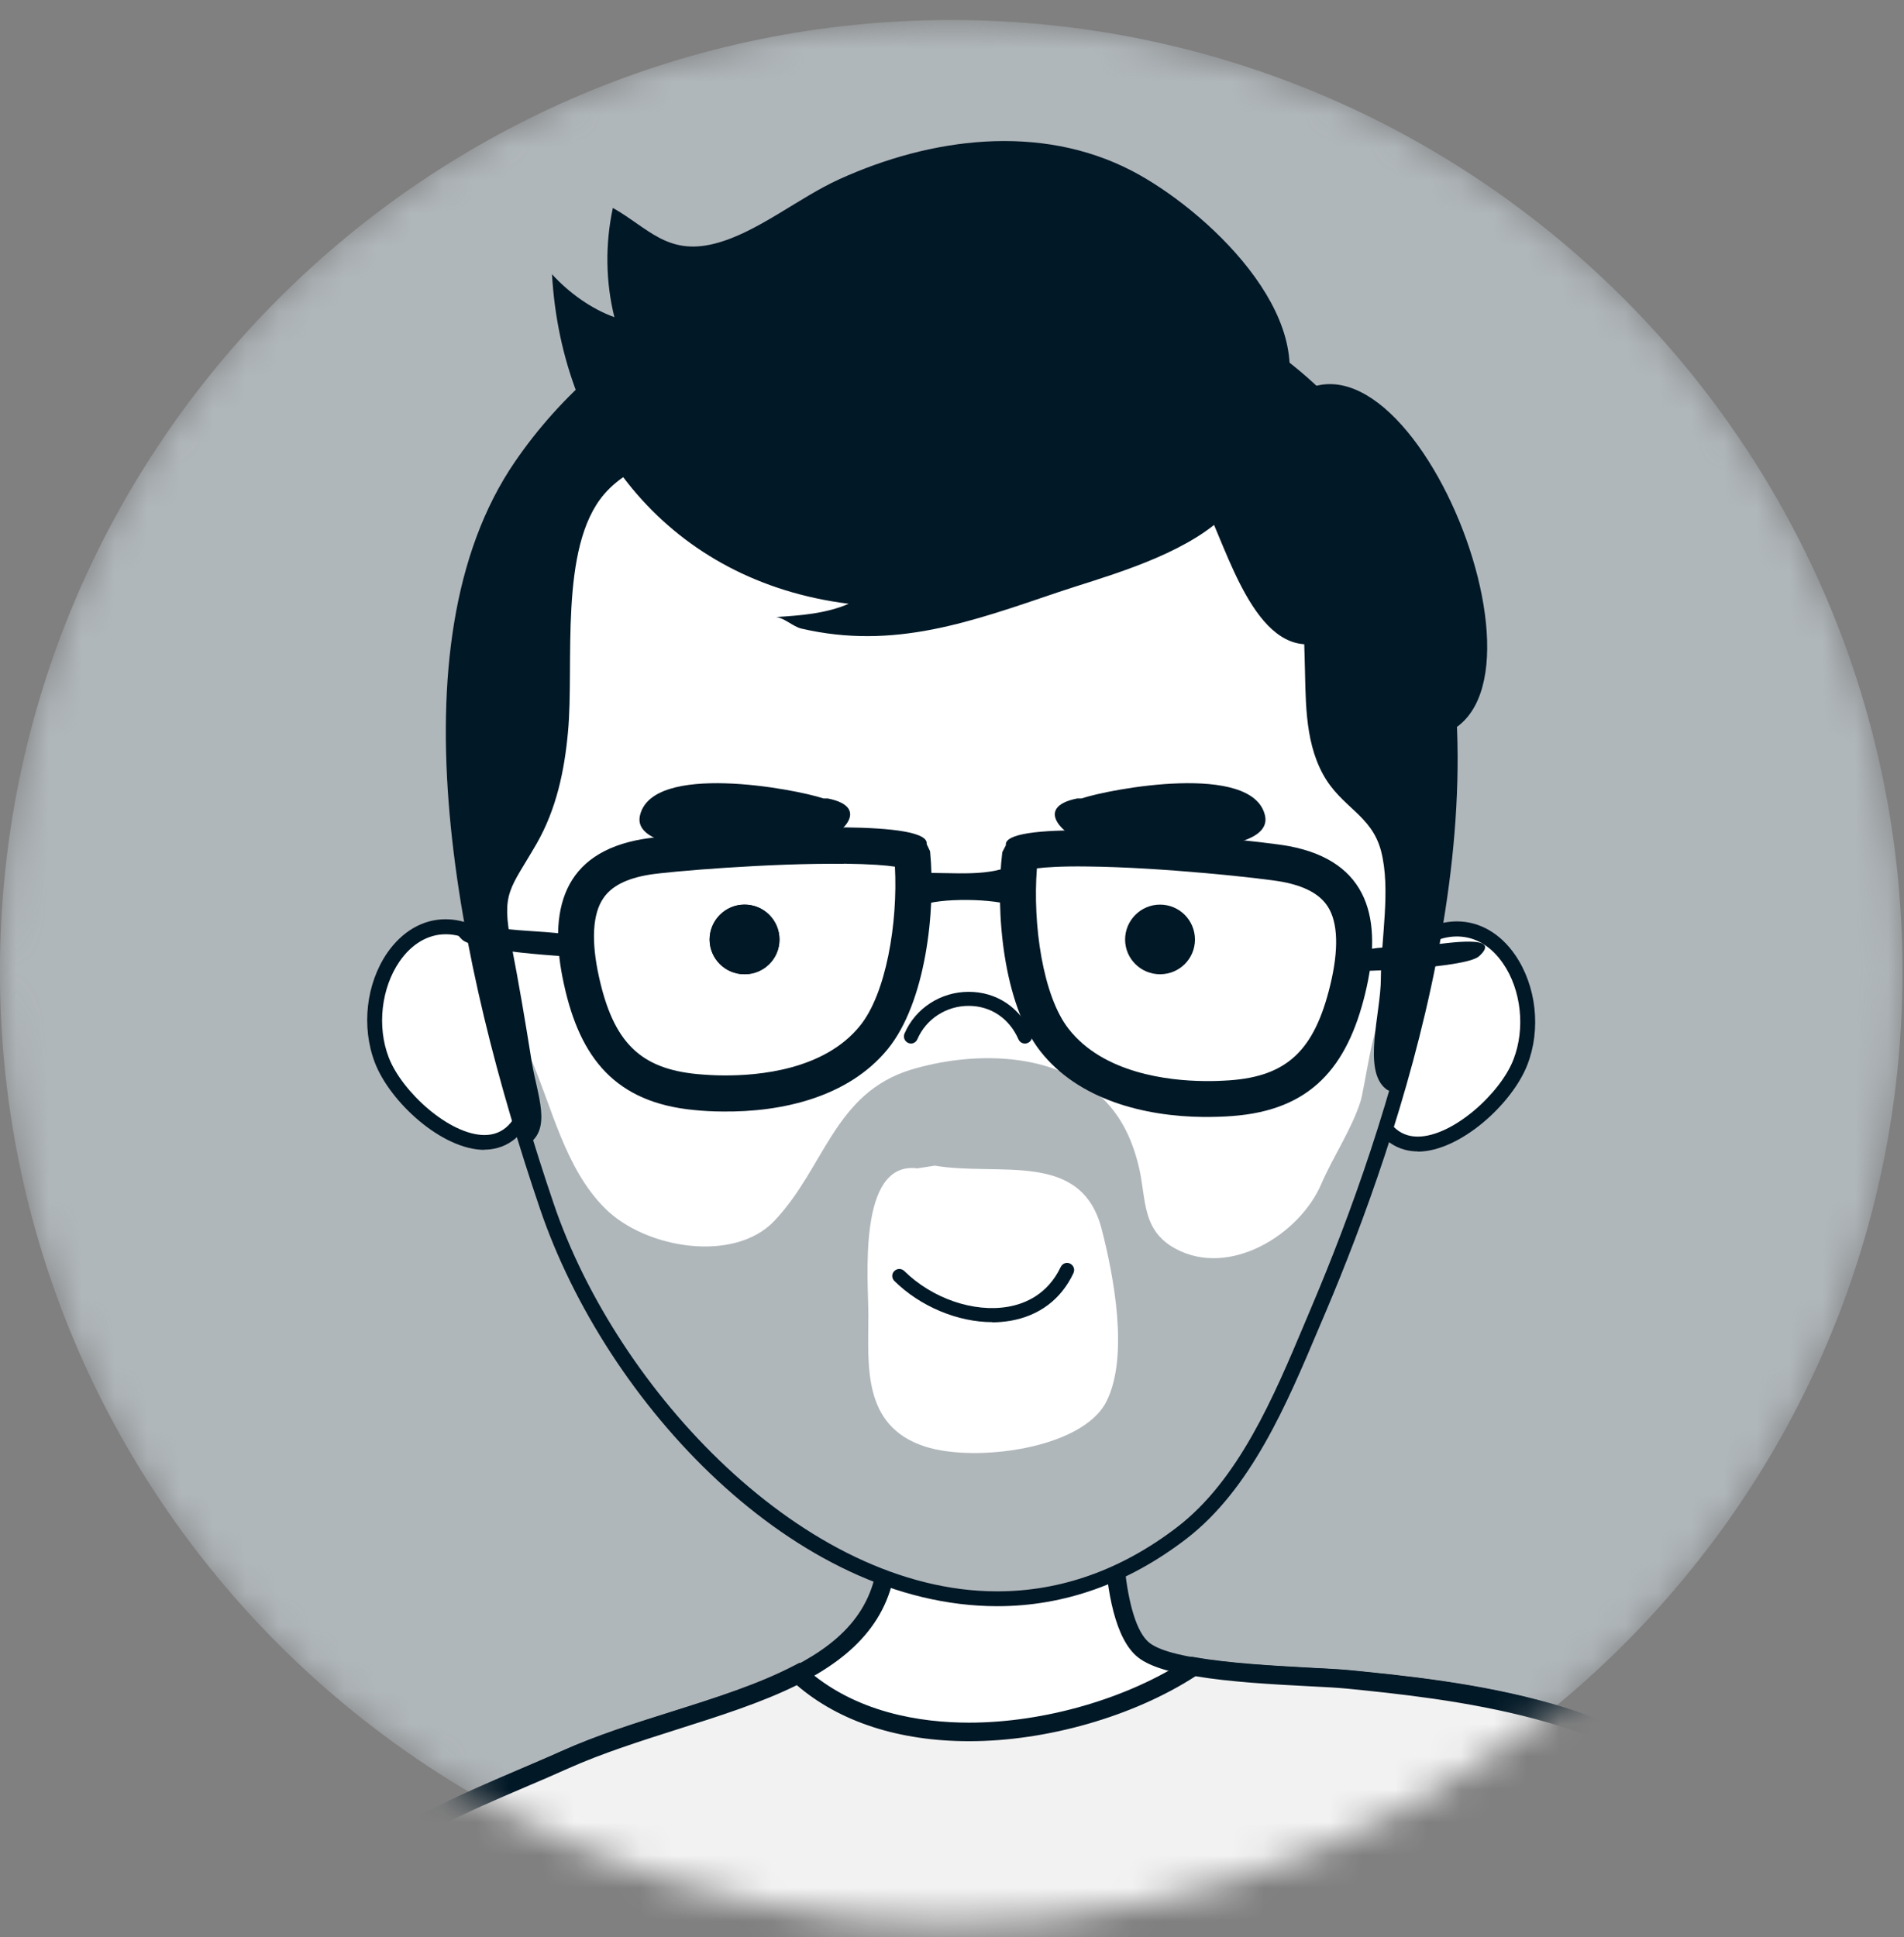
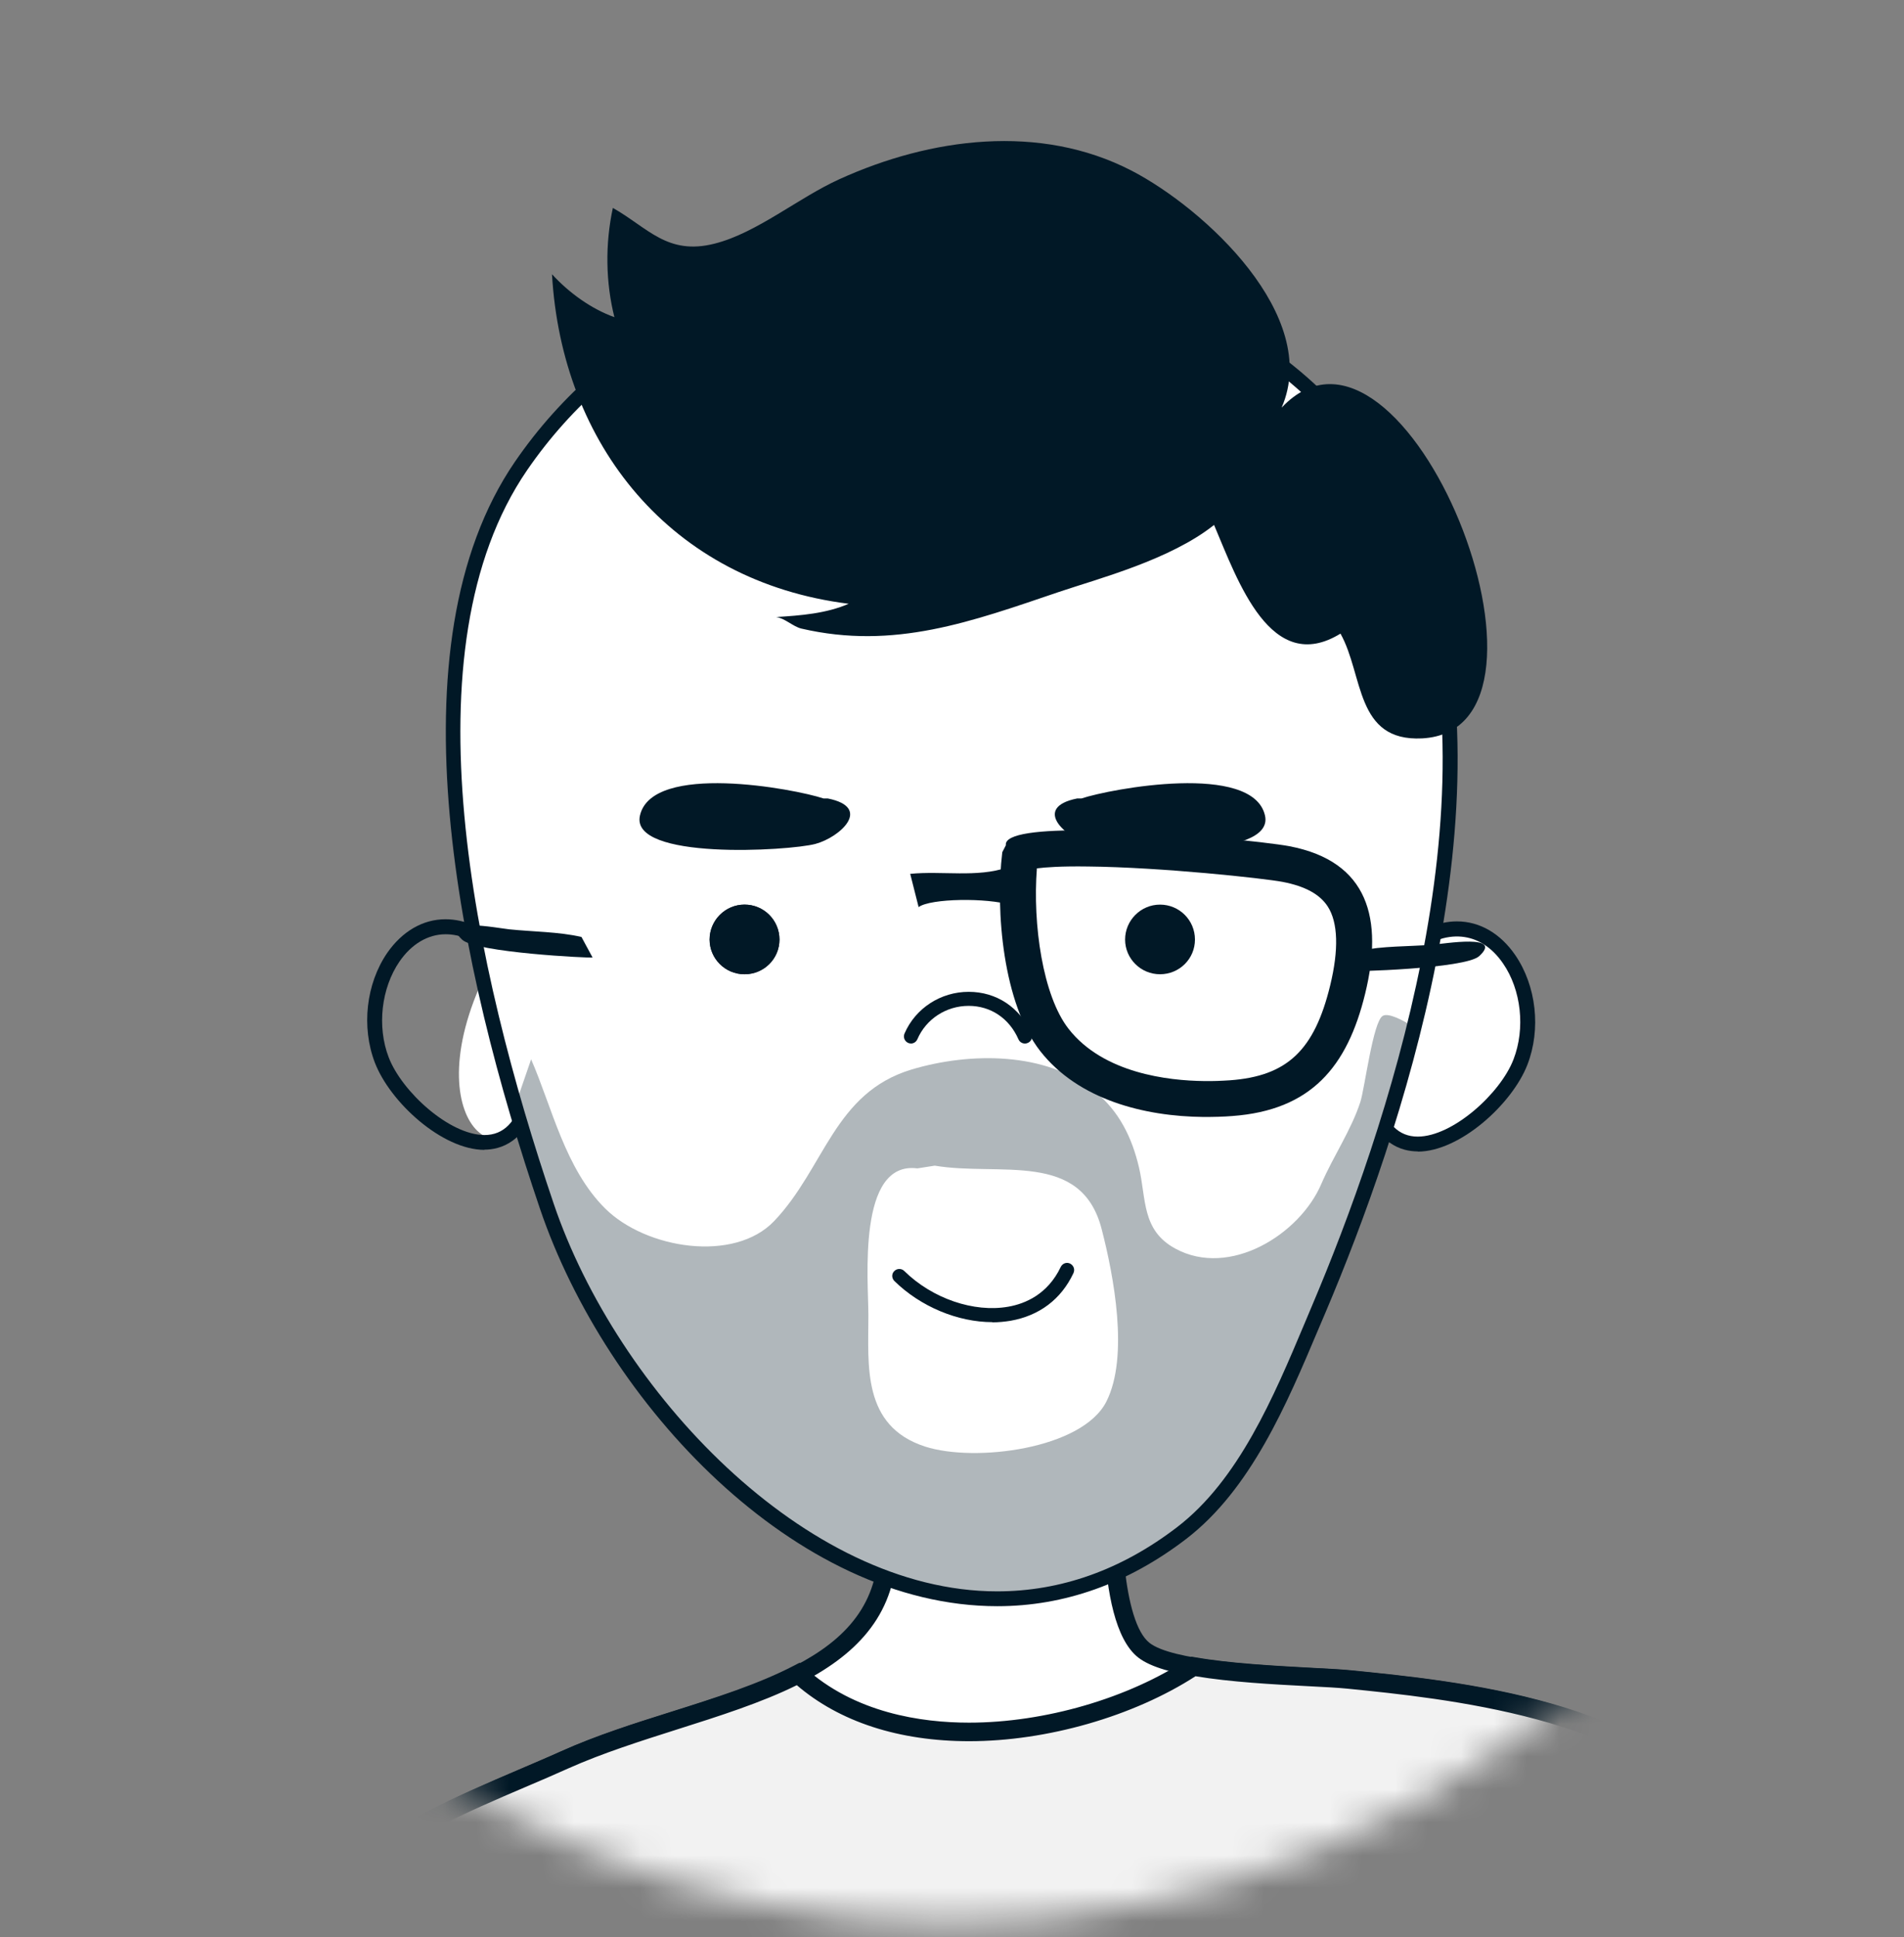
<svg xmlns="http://www.w3.org/2000/svg" width="58" height="59" viewBox="0 0 58 59" fill="none">
  <rect x="0" y="0" width="58" height="59" fill="#808080" stroke="none" />
  <mask id="mask0_113_5968" style="mask-type:luminance" maskUnits="userSpaceOnUse" x="-1" y="0" width="59" height="59">
    <path d="M57.954 29.627C57.936 45.63 44.946 58.59 28.943 58.572C12.94 58.554 -0.02 45.564 -0.002 29.561C0.015 13.552 13.005 0.592 29.008 0.61C45.011 0.628 57.972 13.618 57.954 29.621V29.627Z" fill="white" />
  </mask>
  <g mask="url(#mask0_113_5968)">
-     <path d="M57.954 29.627C57.936 45.63 44.946 58.59 28.943 58.572C12.94 58.554 -0.02 45.564 -0.002 29.561C0.015 13.552 13.005 0.592 29.008 0.61C45.011 0.628 57.972 13.618 57.954 29.621V29.627Z" fill="#B0B7BB" />
    <path d="M26.667 44.916C28.717 51.435 21.842 51.53 17.219 53.604C14.978 54.608 12.572 55.434 10.67 57.086C6.897 60.355 11.948 61.436 15.085 62.345C27.909 66.059 42.717 65.584 52.344 55.44C50.336 52.172 44.571 51.512 41.095 51.162C39.782 51.031 35.842 51.037 34.861 50.259C33.816 49.438 33.851 45.897 33.97 44.56" fill="white" />
    <path d="M29.293 64.764C24.789 64.764 19.988 64.051 15.008 62.613C14.782 62.547 14.544 62.482 14.307 62.411C12.019 61.769 9.428 61.038 9.083 59.505C8.905 58.703 9.363 57.841 10.486 56.867C12.055 55.506 13.95 54.698 15.786 53.913C16.226 53.723 16.666 53.539 17.1 53.343C18.157 52.867 19.334 52.493 20.475 52.136C24.462 50.877 27.903 49.783 26.393 45L26.928 44.827C28.604 50.146 24.557 51.429 20.641 52.671C19.518 53.028 18.353 53.396 17.325 53.86C16.892 54.056 16.446 54.246 16 54.436C14.206 55.203 12.346 55.999 10.842 57.294C9.903 58.109 9.493 58.81 9.618 59.386C9.886 60.593 12.524 61.329 14.443 61.87C14.687 61.941 14.925 62.007 15.15 62.072C22.311 64.146 40.186 67.628 51.975 55.405C49.872 52.321 43.935 51.732 41.053 51.441C40.762 51.411 40.334 51.388 39.835 51.364C37.553 51.245 35.438 51.085 34.671 50.484C33.263 49.379 33.673 44.59 33.673 44.536L34.231 44.584C34.071 46.408 34.208 49.403 35.016 50.039C35.705 50.58 38.308 50.716 39.859 50.799C40.364 50.823 40.804 50.847 41.101 50.877C44.357 51.198 50.425 51.804 52.564 55.286L52.677 55.47L52.528 55.625C46.812 61.644 38.694 64.758 29.27 64.758L29.293 64.764Z" fill="#011826" />
    <path d="M41.095 51.162C40.168 51.067 37.946 51.043 36.365 50.764C33.203 52.855 27.433 53.842 24.32 50.989C22.287 52.041 19.483 52.582 17.224 53.598C14.984 54.602 12.578 55.428 10.676 57.08C6.902 60.349 11.954 61.43 15.091 62.34C27.915 66.053 42.723 65.578 52.35 55.434C50.341 52.166 44.577 51.507 41.101 51.156L41.095 51.162Z" fill="#F2F2F2" />
    <path d="M29.335 64.746C24.73 64.746 19.91 64.027 15.008 62.607C14.782 62.542 14.544 62.476 14.307 62.405C12.019 61.763 9.428 61.032 9.083 59.499C8.905 58.697 9.363 57.835 10.486 56.861C12.055 55.5 13.95 54.692 15.786 53.907C16.226 53.717 16.666 53.533 17.1 53.337C18.157 52.861 19.334 52.487 20.469 52.13C21.824 51.703 23.107 51.293 24.183 50.734L24.355 50.645L24.498 50.776C26.031 52.178 28.075 52.469 29.519 52.469C31.825 52.469 34.38 51.726 36.199 50.52L36.294 50.461L36.406 50.478C37.464 50.663 38.801 50.734 39.877 50.794C40.382 50.823 40.822 50.841 41.119 50.871C44.375 51.192 50.442 51.798 52.582 55.28L52.694 55.464L52.546 55.619C46.883 61.585 38.855 64.734 29.329 64.734L29.335 64.746ZM24.272 51.328C23.191 51.863 21.895 52.273 20.641 52.671C19.518 53.028 18.359 53.396 17.331 53.854C16.898 54.05 16.452 54.24 16.006 54.43C14.212 55.197 12.352 55.993 10.848 57.288C9.909 58.103 9.499 58.804 9.624 59.38C9.891 60.587 12.53 61.323 14.449 61.864C14.693 61.935 14.931 62.001 15.156 62.066C20.005 63.469 24.771 64.182 29.323 64.182C38.605 64.182 46.431 61.145 51.981 55.399C49.878 52.315 43.941 51.726 41.059 51.435C40.768 51.406 40.34 51.382 39.841 51.358C38.789 51.304 37.482 51.233 36.418 51.055C34.523 52.279 31.89 53.034 29.525 53.034C27.386 53.034 25.573 52.446 24.266 51.322L24.272 51.328Z" fill="#011826" />
    <path d="M42.783 28.979C45.226 26.876 47.222 30.007 46.319 32.349C45.66 34.048 42.468 36.39 41.785 33.43L42.783 28.979Z" fill="white" />
    <path d="M43.187 35.07C42.718 35.07 41.886 34.862 41.565 33.484L41.553 33.436L42.581 28.86L42.635 28.813C43.211 28.32 43.799 28.064 44.382 28.064C45.077 28.064 45.707 28.433 46.159 29.092C46.8 30.031 46.949 31.344 46.527 32.432C46.063 33.626 44.471 35.076 43.187 35.076V35.07ZM42.017 33.43C42.207 34.221 42.605 34.619 43.187 34.619C44.251 34.619 45.707 33.305 46.105 32.266C46.468 31.327 46.343 30.15 45.784 29.342C45.107 28.355 44.025 28.242 42.985 29.104L42.017 33.43Z" fill="#011826" />
-     <path d="M15.175 28.932C12.738 26.822 10.73 29.942 11.627 32.289C12.281 33.989 15.466 36.348 16.155 33.389L15.175 28.932Z" fill="white" />
+     <path d="M15.175 28.932C12.281 33.989 15.466 36.348 16.155 33.389L15.175 28.932Z" fill="white" />
    <path d="M14.759 35.023C13.469 35.023 11.883 33.573 11.419 32.366C11.003 31.279 11.152 29.966 11.793 29.027C12.251 28.367 12.881 27.999 13.57 27.999C14.153 27.999 14.741 28.254 15.317 28.753L15.377 28.801L16.387 33.383L16.375 33.43C16.054 34.809 15.222 35.017 14.753 35.017L14.759 35.023ZM13.576 28.456C13.036 28.456 12.536 28.753 12.168 29.288C11.615 30.096 11.479 31.267 11.841 32.206C12.239 33.246 13.689 34.571 14.759 34.571C15.341 34.571 15.733 34.173 15.929 33.383L14.973 29.051C14.497 28.652 14.028 28.456 13.576 28.456Z" fill="#011826" />
    <path d="M43.253 17.071C42.326 14.379 40.626 12.037 37.863 10.338C31.083 6.178 20.814 6.992 15.87 14.195C11.877 20.024 14.527 30.465 16.66 36.74C19.239 44.334 28.302 52.577 35.991 46.7C38.071 45.113 39.17 42.243 40.175 39.866C42.843 33.585 45.689 24.136 43.247 17.071H43.253Z" fill="white" />
    <path d="M43.08 31.297C42.73 31.059 42.29 30.845 42.124 30.94C41.827 31.101 41.571 33.157 41.44 33.561C41.161 34.422 40.614 35.219 40.252 36.056C39.598 37.596 37.459 38.933 35.801 38.029C34.773 37.471 34.921 36.52 34.696 35.557C34.482 34.648 34.095 33.846 33.341 33.234C31.861 32.028 29.549 32.045 27.773 32.574C25.402 33.287 25.128 35.569 23.583 37.191C22.365 38.469 19.679 38.041 18.437 36.811C17.213 35.599 16.815 33.721 16.179 32.265L15.698 33.662C16.019 34.761 16.346 35.795 16.666 36.734C19.245 44.328 28.308 52.57 35.997 46.693C38.077 45.107 39.176 42.237 40.18 39.86C41.232 37.382 42.308 34.416 43.08 31.297Z" fill="#B0B7BB" />
    <path d="M30.381 48.922C24.231 48.922 18.467 42.766 16.447 36.811C13.975 29.532 11.841 19.679 15.686 14.064C18.509 9.952 23.257 7.593 28.718 7.593C32.016 7.593 35.302 8.496 37.982 10.142C40.608 11.752 42.45 14.058 43.467 16.993C46.069 24.522 42.653 34.607 40.389 39.949L40.169 40.466C39.2 42.76 38.107 45.362 36.128 46.878C34.357 48.233 32.42 48.922 30.381 48.922ZM28.712 8.05C23.405 8.05 18.788 10.338 16.054 14.325C12.317 19.78 14.432 29.49 16.869 36.669C18.794 42.344 24.505 48.47 30.375 48.47C32.313 48.47 34.155 47.817 35.849 46.521C37.732 45.083 38.802 42.54 39.747 40.294L39.967 39.771C42.207 34.488 45.588 24.522 43.033 17.142C42.052 14.307 40.276 12.085 37.738 10.528C35.13 8.93 31.921 8.05 28.706 8.05H28.712Z" fill="#011826" />
    <path d="M39.045 12.406C40.246 9.631 36.704 6.357 34.47 5.198C31.677 3.754 28.349 4.194 25.568 5.459C24.32 6.024 23.06 7.093 21.771 7.42C20.327 7.789 19.733 6.933 18.669 6.333C18.431 7.438 18.449 8.597 18.716 9.661C18.021 9.411 17.344 8.93 16.815 8.353C17.112 13.529 20.422 17.712 25.853 18.39C25.17 18.687 24.397 18.747 23.643 18.794C23.898 18.824 24.16 19.085 24.409 19.145C27.244 19.804 29.597 18.931 32.265 18.027C33.46 17.623 35.646 17.053 36.983 15.989C37.708 17.701 38.713 20.601 40.834 19.299C41.541 20.559 41.28 22.591 43.318 22.49C48.298 22.229 42.789 8.46 39.045 12.412V12.406Z" fill="#011826" />
    <path d="M27.945 35.587L28.474 35.504C30.459 35.837 32.943 35.029 33.56 37.441C33.923 38.843 34.398 41.316 33.703 42.688C32.972 44.138 29.698 44.548 28.183 44.061C26.251 43.437 26.453 41.583 26.453 40.062C26.453 39.01 26.103 35.349 27.945 35.587Z" fill="white" />
-     <path d="M43.253 17.071C42.325 14.379 40.626 12.037 37.863 10.338C31.082 6.178 20.814 6.992 15.87 14.195C12.251 19.477 14.093 28.551 16.054 34.874C16.839 34.399 16.357 33.341 16.197 32.337C16.007 31.142 15.805 29.942 15.573 28.753C15.264 27.167 15.537 27.101 16.345 25.699C16.951 24.641 17.195 23.471 17.302 22.294C17.498 20.226 17.017 16.672 18.401 15.056C20.214 12.941 25.039 13.666 27.464 13.743C30.655 13.844 33.465 13.862 36.561 14.456C37.993 14.729 39.069 14.694 39.438 16.257C39.711 17.421 39.699 18.794 39.741 19.994C39.782 21.224 39.717 22.508 40.299 23.578C40.858 24.606 41.773 24.802 42.07 25.919C42.373 27.084 42.07 28.587 42.064 29.811C42.064 30.851 41.499 32.592 42.213 33.163C42.284 33.222 42.409 33.264 42.545 33.299C44.102 27.975 44.946 21.955 43.258 17.071H43.253Z" fill="#011826" />
    <path d="M27.749 31.784C27.749 31.784 27.689 31.778 27.666 31.766C27.559 31.719 27.505 31.594 27.553 31.481C27.885 30.708 28.658 30.209 29.508 30.209C30.357 30.209 31.07 30.685 31.421 31.481C31.469 31.588 31.421 31.719 31.308 31.766C31.201 31.814 31.07 31.766 31.023 31.653C30.744 31.017 30.179 30.637 29.508 30.637C28.824 30.637 28.212 31.035 27.945 31.653C27.909 31.736 27.832 31.784 27.749 31.784Z" fill="#011826" />
    <path d="M23.744 28.617C23.744 29.205 23.268 29.674 22.68 29.674C22.092 29.674 21.616 29.199 21.616 28.617C21.616 28.034 22.092 27.553 22.68 27.553C23.268 27.553 23.744 28.028 23.744 28.617Z" fill="#011826" />
    <path d="M25.087 24.32C24.195 24.023 19.869 23.215 19.495 24.837C19.174 26.21 24.029 25.919 24.837 25.705C25.592 25.503 26.584 24.594 25.217 24.32" fill="#011826" />
    <path d="M32.943 24.32C33.834 24.023 38.16 23.215 38.534 24.837C38.855 26.21 34 25.919 33.192 25.705C32.438 25.503 31.445 24.594 32.812 24.32" fill="#011826" />
    <path d="M23.744 28.617C23.744 29.205 23.268 29.674 22.68 29.674C22.092 29.674 21.616 29.199 21.616 28.617C21.616 28.034 22.092 27.553 22.68 27.553C23.268 27.553 23.744 28.028 23.744 28.617Z" fill="#011826" />
    <path d="M36.401 28.617C36.401 29.205 35.925 29.674 35.337 29.674C34.749 29.674 34.273 29.199 34.273 28.617C34.273 28.034 34.749 27.553 35.337 27.553C35.925 27.553 36.401 28.028 36.401 28.617Z" fill="#011826" />
    <path d="M30.227 40.27C29.181 40.27 28.04 39.8 27.244 39.016C27.161 38.933 27.155 38.796 27.244 38.713C27.327 38.63 27.464 38.63 27.547 38.713C28.397 39.551 29.668 39.985 30.714 39.8C31.225 39.711 31.915 39.426 32.313 38.588C32.366 38.481 32.491 38.434 32.598 38.487C32.705 38.541 32.752 38.665 32.699 38.778C32.325 39.575 31.659 40.074 30.785 40.228C30.601 40.258 30.417 40.276 30.227 40.276V40.27Z" fill="#011826" />
-     <path d="M25.709 26.306C26.528 26.317 26.998 26.357 27.261 26.397C27.353 28.093 26.998 30.275 26.184 31.26C25.096 32.589 23.109 32.766 22.026 32.755C21.763 32.755 21.505 32.738 21.241 32.715C19.5 32.549 18.687 31.747 18.246 29.754C18.005 28.665 18.051 27.835 18.378 27.36C18.624 26.993 19.082 26.758 19.77 26.643C20.348 26.546 23.47 26.283 25.703 26.311M25.72 25.206C23.407 25.177 20.228 25.447 19.592 25.555C17.146 25.962 16.677 27.72 17.181 29.988C17.673 32.239 18.756 33.58 21.138 33.809C21.419 33.837 21.717 33.855 22.015 33.855C23.819 33.877 25.841 33.419 27.038 31.959C28.201 30.538 28.51 27.738 28.332 25.928L28.229 25.71C28.286 25.349 27.175 25.217 25.726 25.2L25.72 25.206Z" fill="#011826" />
    <path d="M33.144 26.392C35.383 26.415 38.499 26.752 39.072 26.861C39.759 26.993 40.206 27.239 40.446 27.611C40.761 28.098 40.784 28.929 40.521 30.011C40.04 31.993 39.209 32.778 37.462 32.904C37.205 32.921 36.941 32.932 36.678 32.927C35.589 32.915 33.613 32.692 32.554 31.34C31.763 30.332 31.454 28.144 31.586 26.449C31.849 26.415 32.325 26.38 33.138 26.392M33.155 25.292C31.706 25.275 30.589 25.384 30.641 25.744L30.532 25.956C30.314 27.761 30.561 30.573 31.689 32.016C32.852 33.499 34.862 34.004 36.666 34.021C36.964 34.021 37.262 34.015 37.542 33.992C39.931 33.815 41.042 32.503 41.586 30.263C42.136 28.007 41.706 26.237 39.272 25.773C38.636 25.653 35.463 25.309 33.149 25.286L33.155 25.292Z" fill="#011826" />
    <path d="M27.727 26.616C28.696 26.52 29.769 26.735 30.676 26.423C30.741 26.796 30.774 27.19 30.805 27.567C30.06 27.339 28.348 27.362 27.983 27.628" fill="#011826" />
    <path d="M17.713 28.539C17.037 28.379 16.212 28.379 15.508 28.305C15.135 28.264 13.331 27.915 14.076 28.619C14.488 29.015 17.988 29.186 18.051 29.164" fill="#011826" />
    <path d="M41.425 28.958C42.101 28.809 42.932 28.832 43.63 28.774C44.003 28.746 45.813 28.436 45.057 29.124C44.633 29.508 41.128 29.605 41.07 29.576" fill="#011826" />
  </g>
</svg>